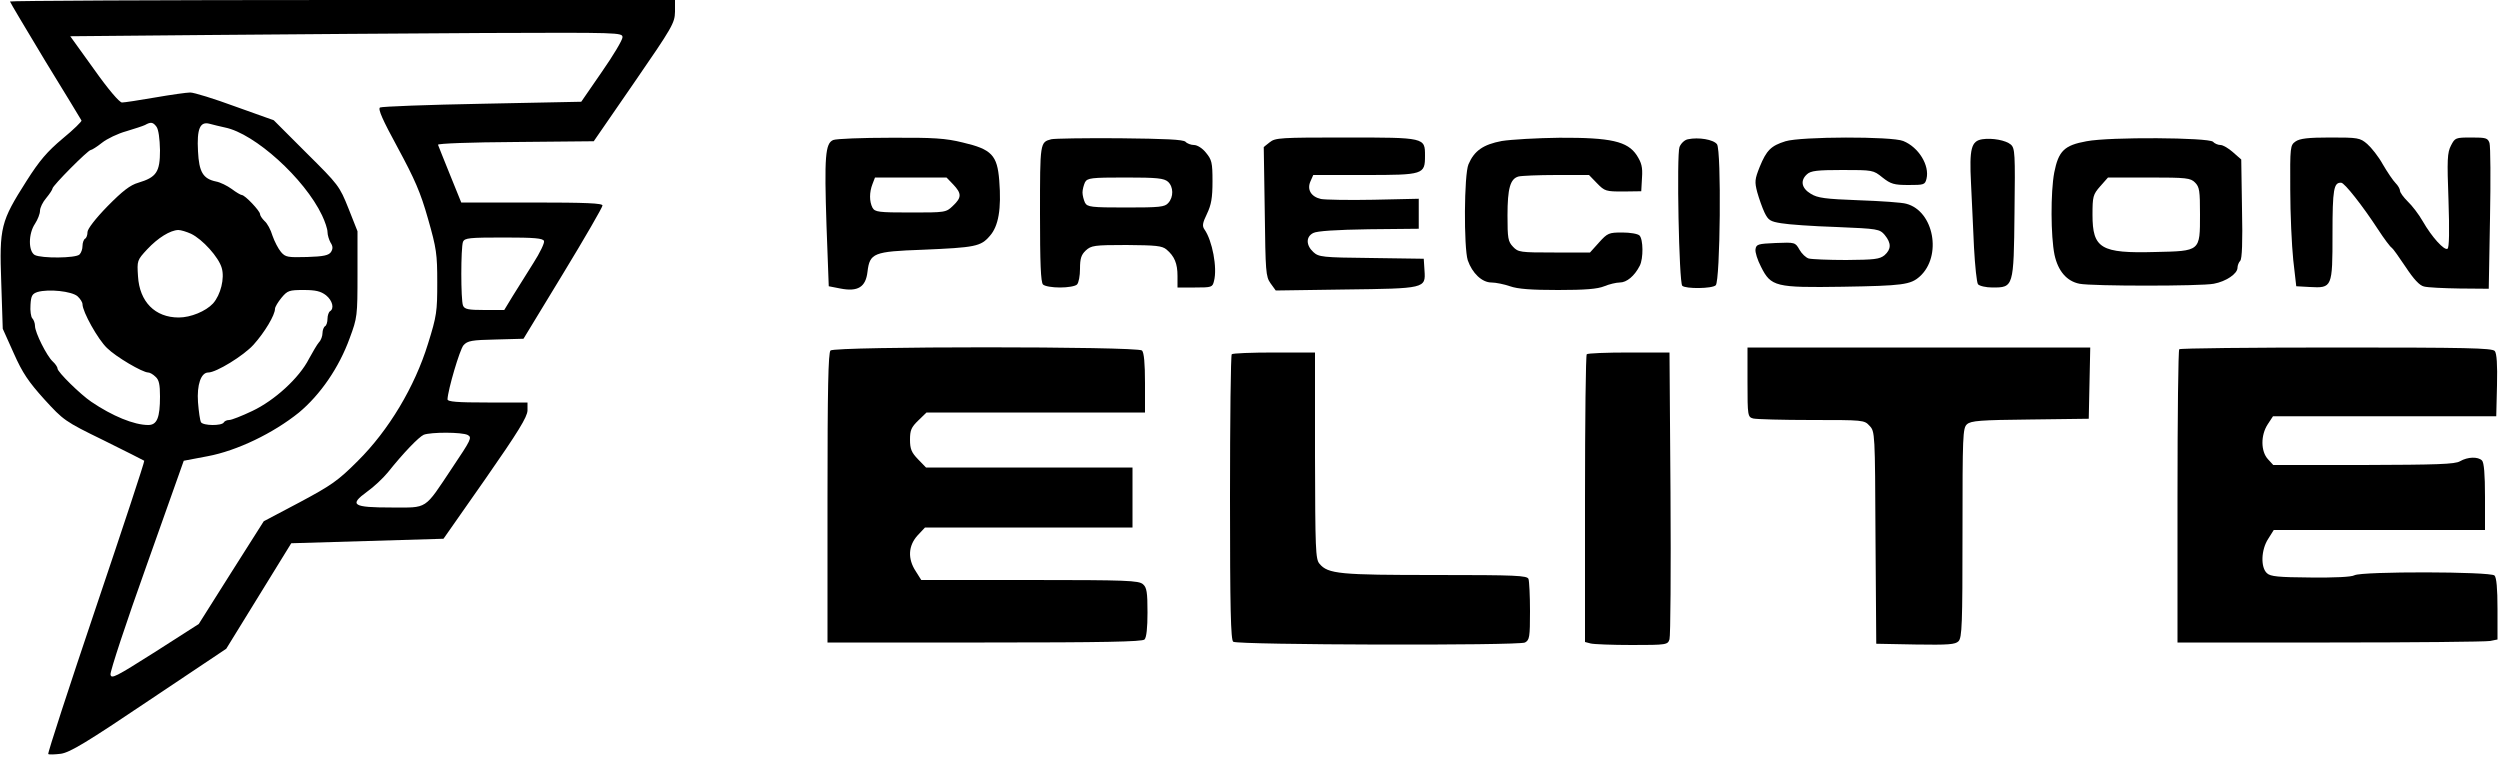
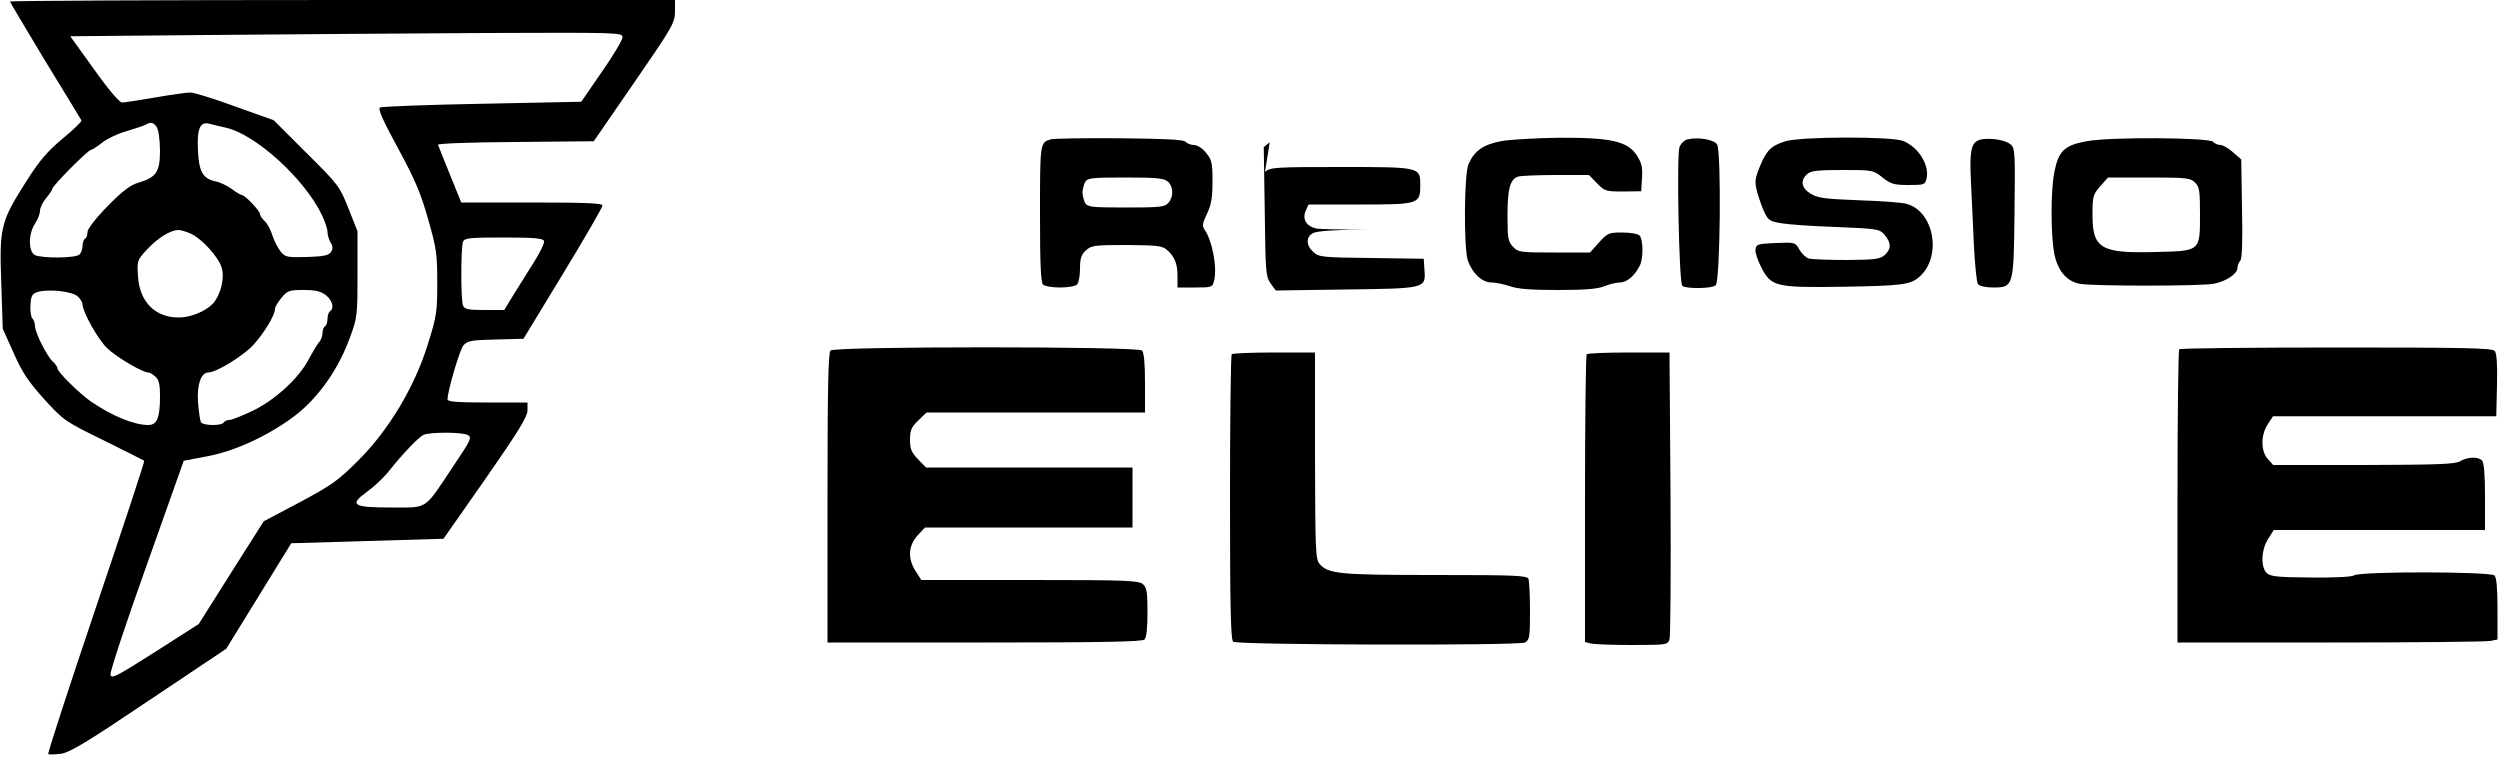
<svg xmlns="http://www.w3.org/2000/svg" version="1.0" width="1000" height="303" viewBox="0 0 1000 303" preserveAspectRatio="xMidYMid meet">
  <g transform="translate(0,303) scale(0.1,-0.1)" fill="#000000" stroke="none">
    <path d="M40 3024 c0 -3 64 -110 141 -238 78 -127 143 -234 145 -238 2 -3 -31 -36 -75 -72 -62 -52 -93 -88 -145 -170 -103 -162 -109 -184 -101 -406 l6 -185 44 -98 c35 -79 59 -114 122 -184 77 -84 81 -88 237 -164 87 -43 160 -80 163 -82 2 -3 -85 -266 -193 -586 -108 -320 -194 -584 -191 -587 3 -3 26 -2 51 1 37 6 102 45 353 214 l308 206 130 211 130 211 305 9 304 9 168 240 c131 188 167 247 168 273 l0 32 -160 0 c-122 0 -160 3 -160 13 2 39 49 199 64 216 16 18 33 21 129 23 l111 3 158 260 c87 143 158 266 158 273 0 9 -63 12 -282 12 l-283 0 -45 111 c-25 61 -46 115 -48 120 -2 5 132 10 310 11 l313 3 162 235 c153 222 162 238 163 283 l0 47 -1330 0 c-731 0 -1330 -3 -1330 -6z m2450 -143 c0 -11 -37 -73 -83 -139 l-82 -119 -396 -8 c-218 -4 -402 -11 -409 -15 -9 -6 10 -49 71 -161 68 -126 91 -178 121 -284 34 -119 37 -141 37 -255 0 -116 -2 -133 -37 -245 -53 -172 -157 -346 -281 -469 -79 -79 -105 -97 -232 -165 l-144 -76 -130 -205 -130 -206 -175 -112 c-158 -100 -175 -109 -178 -90 -2 12 63 209 145 438 l148 417 95 18 c118 22 263 92 366 175 85 71 160 179 203 298 30 81 31 88 31 255 l0 172 -36 91 c-36 90 -40 95 -168 222 l-131 131 -154 55 c-84 31 -165 56 -180 56 -14 0 -78 -9 -141 -20 -63 -11 -123 -20 -132 -20 -10 0 -54 51 -112 133 l-95 132 552 5 c304 3 801 6 1105 8 539 2 552 2 552 -17z m-1864 -358 c8 -11 13 -47 14 -94 0 -87 -14 -108 -87 -130 -32 -9 -63 -33 -123 -94 -48 -49 -80 -91 -80 -103 0 -12 -4 -24 -10 -27 -5 -3 -10 -16 -10 -29 0 -12 -5 -27 -12 -34 -15 -15 -152 -16 -179 -2 -26 15 -26 85 1 125 11 17 20 40 20 52 0 12 11 35 25 51 14 17 25 34 25 38 0 11 142 154 153 154 4 0 25 13 45 29 20 16 64 37 97 46 33 10 67 21 75 25 23 13 32 12 46 -7z m274 -3 c119 -24 318 -204 388 -351 12 -25 22 -55 22 -67 0 -12 6 -31 12 -42 10 -15 10 -25 2 -38 -9 -13 -28 -18 -95 -20 -78 -2 -87 -1 -105 20 -11 13 -26 42 -34 65 -7 24 -21 50 -32 59 -10 10 -18 22 -18 28 0 12 -60 76 -73 76 -4 0 -23 11 -40 24 -18 13 -46 27 -63 30 -52 11 -68 38 -72 121 -5 90 8 120 46 110 15 -4 43 -11 62 -15z m-136 -425 c46 -22 111 -94 123 -137 12 -41 -4 -107 -35 -142 -29 -31 -89 -56 -137 -56 -95 0 -157 63 -163 165 -4 62 -4 64 37 108 43 46 92 76 124 77 11 0 33 -7 51 -15z m1412 -29 c3 -7 -16 -47 -43 -89 -26 -41 -63 -100 -82 -131 l-34 -56 -79 0 c-65 0 -80 3 -86 18 -9 22 -9 231 0 255 7 15 24 17 163 17 123 0 157 -3 161 -14z m-1866 -221 c11 -10 20 -24 20 -32 0 -30 62 -141 98 -175 35 -35 142 -98 165 -98 6 0 19 -7 29 -17 14 -12 18 -31 18 -79 0 -85 -12 -114 -47 -114 -57 0 -144 36 -228 93 -43 29 -135 119 -135 133 0 6 -9 19 -19 28 -24 22 -71 116 -71 142 0 11 -5 25 -11 31 -5 5 -9 30 -7 54 2 36 7 44 28 51 45 13 137 3 160 -17z m994 4 c26 -21 34 -53 16 -64 -5 -3 -10 -17 -10 -30 0 -13 -4 -27 -10 -30 -5 -3 -10 -16 -10 -27 0 -12 -6 -29 -14 -37 -8 -9 -25 -39 -40 -66 -39 -77 -138 -167 -227 -209 -42 -20 -83 -36 -92 -36 -9 0 -19 -4 -22 -10 -9 -14 -82 -13 -91 1 -4 7 -9 42 -12 80 -5 70 12 119 41 119 32 0 141 67 181 111 45 50 86 119 86 144 0 7 12 27 26 44 24 29 31 31 89 31 48 0 68 -5 89 -21z m567 -559 c18 -10 13 -19 -62 -131 -114 -171 -96 -159 -243 -159 -155 0 -171 10 -98 63 27 19 64 54 83 77 63 79 124 142 144 151 29 11 153 11 176 -1z" />
-     <path d="M3333 2470 c-32 -13 -36 -66 -27 -342 l9 -243 46 -9 c71 -14 102 6 109 67 9 75 24 81 220 88 211 9 233 13 269 55 35 39 47 108 38 222 -8 101 -30 125 -146 152 -69 17 -116 20 -289 19 -114 0 -217 -4 -229 -9z m480 -178 c34 -36 34 -52 -1 -85 -28 -27 -30 -27 -170 -27 -129 0 -142 2 -152 19 -13 25 -13 62 0 95 l10 26 143 0 143 0 27 -28z" />
    <path d="M4205 2473 c-45 -12 -45 -12 -45 -297 0 -198 3 -275 12 -284 7 -7 37 -12 68 -12 31 0 61 5 68 12 7 7 12 35 12 63 0 41 5 56 23 73 22 20 33 22 163 22 118 -1 142 -3 160 -18 32 -27 44 -56 44 -106 l0 -46 70 0 c67 0 70 1 76 26 14 53 -7 162 -38 206 -10 14 -8 26 10 63 17 36 22 63 22 130 0 75 -3 86 -26 114 -14 18 -35 31 -48 31 -12 0 -28 6 -34 13 -10 9 -79 12 -265 14 -139 1 -261 -1 -272 -4z m467 -170 c22 -20 23 -61 1 -85 -14 -16 -34 -18 -169 -18 -141 0 -154 2 -164 19 -5 11 -10 29 -10 41 0 12 5 30 10 41 10 17 23 19 162 19 127 0 154 -3 170 -17z" />
-     <path d="M5079 2461 l-24 -19 4 -258 c3 -241 4 -260 23 -287 l21 -29 276 4 c322 4 324 4 319 76 l-3 47 -210 3 c-198 2 -210 4 -232 24 -29 27 -30 61 0 76 14 8 93 13 222 15 l200 2 0 60 0 60 -181 -4 c-100 -2 -194 0 -210 3 -40 9 -57 38 -42 71 l11 25 207 0 c235 0 240 2 240 77 0 73 1 73 -317 73 -261 0 -282 -1 -304 -19z" />
+     <path d="M5079 2461 l-24 -19 4 -258 c3 -241 4 -260 23 -287 l21 -29 276 4 c322 4 324 4 319 76 l-3 47 -210 3 c-198 2 -210 4 -232 24 -29 27 -30 61 0 76 14 8 93 13 222 15 c-100 -2 -194 0 -210 3 -40 9 -57 38 -42 71 l11 25 207 0 c235 0 240 2 240 77 0 73 1 73 -317 73 -261 0 -282 -1 -304 -19z" />
    <path d="M6007 2466 c-74 -14 -110 -39 -133 -93 -18 -41 -19 -334 -3 -384 18 -52 57 -89 95 -89 17 0 51 -7 74 -15 31 -11 85 -15 192 -15 109 0 158 4 185 15 19 8 48 15 62 15 28 0 59 26 80 67 15 29 14 106 -1 121 -7 7 -38 12 -69 12 -53 0 -59 -2 -93 -40 l-36 -40 -143 0 c-137 0 -144 1 -165 23 -20 21 -22 34 -22 125 0 109 11 147 44 156 11 3 80 6 152 6 l130 0 32 -33 c31 -32 36 -33 105 -33 l72 1 3 54 c3 43 -2 60 -21 90 -37 56 -104 71 -309 70 -90 -1 -193 -7 -231 -13z" />
    <path d="M6752 2473 c-13 -2 -28 -16 -34 -31 -12 -31 -2 -542 11 -555 13 -13 120 -12 134 2 18 18 23 539 5 564 -14 19 -74 29 -116 20z" />
    <path d="M7142 2465 c-58 -18 -76 -36 -103 -102 -20 -50 -21 -60 -10 -102 7 -25 20 -62 29 -81 15 -31 23 -36 67 -43 28 -5 127 -12 221 -15 167 -7 172 -8 193 -32 27 -33 26 -57 -1 -81 -20 -16 -41 -18 -153 -19 -71 0 -139 3 -150 6 -11 3 -28 19 -37 35 -17 30 -18 30 -95 27 -71 -3 -78 -5 -81 -25 -2 -12 8 -43 22 -70 40 -80 58 -84 326 -80 241 4 272 8 309 41 90 81 57 262 -54 291 -16 5 -102 11 -190 14 -134 5 -165 9 -192 26 -37 22 -43 53 -15 78 15 14 41 17 141 17 122 0 124 0 161 -30 33 -26 46 -30 104 -30 62 0 66 1 72 25 13 53 -31 126 -93 151 -45 19 -410 18 -471 -1z" />
    <path d="M7929 2473 c-44 -7 -52 -37 -45 -175 3 -68 9 -184 12 -258 4 -74 11 -141 16 -147 6 -7 32 -13 58 -13 84 0 85 1 88 299 3 238 2 258 -15 273 -20 17 -74 27 -114 21z" />
    <path d="M8346 2465 c-89 -16 -112 -39 -129 -125 -15 -79 -14 -256 1 -329 14 -65 49 -106 100 -116 49 -10 486 -10 537 0 49 9 95 40 95 64 0 9 5 22 11 28 7 7 10 74 7 208 l-3 197 -33 29 c-18 16 -40 29 -50 29 -10 0 -24 6 -30 13 -18 17 -413 20 -506 2z m434 -165 c18 -18 20 -33 20 -128 0 -148 2 -146 -179 -150 -218 -6 -251 14 -251 149 0 73 2 81 31 114 l31 35 164 0 c151 0 166 -2 184 -20z" />
-     <path d="M9182 2464 c-21 -15 -22 -20 -21 -192 0 -97 6 -224 12 -282 l12 -105 54 -3 c90 -5 91 -2 91 213 0 179 5 206 35 204 13 0 86 -93 146 -185 26 -40 51 -73 56 -75 4 -2 29 -37 55 -76 33 -50 56 -75 74 -79 14 -4 78 -7 142 -8 l117 -1 5 280 c3 154 2 290 -2 303 -7 20 -14 22 -72 22 -64 0 -66 -1 -82 -32 -15 -29 -16 -56 -10 -220 4 -121 3 -189 -4 -193 -13 -8 -63 47 -99 110 -16 28 -43 63 -60 79 -17 17 -31 36 -31 43 0 7 -8 21 -18 31 -10 10 -33 44 -51 75 -17 31 -46 67 -62 81 -29 25 -37 26 -148 26 -89 0 -122 -4 -139 -16z" />
    <path d="M3322 1628 c-9 -9 -12 -154 -12 -590 l0 -578 628 0 c475 0 631 3 640 12 8 8 12 47 12 108 0 81 -3 100 -18 113 -17 15 -63 17 -453 17 l-434 0 -22 35 c-33 50 -30 102 7 143 l30 32 415 0 415 0 0 120 0 120 -413 0 -413 0 -32 33 c-26 27 -32 41 -32 78 0 38 5 50 33 77 l33 32 437 0 437 0 0 118 c0 78 -4 122 -12 130 -17 17 -1229 17 -1246 0z" />
-     <path d="M6990 1501 c0 -135 1 -139 23 -145 12 -3 117 -6 233 -6 207 0 211 0 232 -23 22 -23 22 -28 24 -448 l3 -424 157 -3 c132 -2 159 0 172 13 14 15 16 65 16 434 0 390 1 419 18 434 16 14 52 17 253 19 l234 3 3 143 3 142 -686 0 -685 0 0 -139z" />
    <path d="M8717 1633 c-4 -3 -7 -269 -7 -590 l0 -583 609 0 c335 0 623 3 640 6 l31 6 0 122 c0 82 -4 126 -12 134 -16 16 -530 17 -560 1 -12 -7 -80 -10 -176 -9 -129 1 -160 4 -174 17 -26 23 -24 94 5 138 l22 35 423 0 422 0 0 133 c0 90 -4 137 -12 145 -16 16 -57 15 -88 -3 -20 -12 -92 -14 -386 -15 l-361 0 -21 23 c-29 31 -30 96 -1 140 l21 32 447 0 446 0 3 124 c2 82 -1 128 -9 137 -10 12 -115 14 -634 14 -342 0 -625 -3 -628 -7z" />
    <path d="M4927 1613 c-4 -3 -7 -262 -7 -574 0 -443 3 -570 13 -576 19 -13 1143 -16 1167 -3 18 10 20 21 20 125 0 62 -3 120 -6 129 -5 14 -48 16 -371 16 -384 0 -431 4 -465 45 -16 18 -17 58 -18 433 l0 412 -163 0 c-90 0 -167 -3 -170 -7z" />
    <path d="M6347 1613 c-4 -3 -7 -264 -7 -579 l0 -572 23 -6 c12 -3 86 -6 165 -6 139 0 143 1 150 23 4 12 6 275 4 585 l-4 562 -162 0 c-90 0 -166 -3 -169 -7z" />
  </g>
</svg>